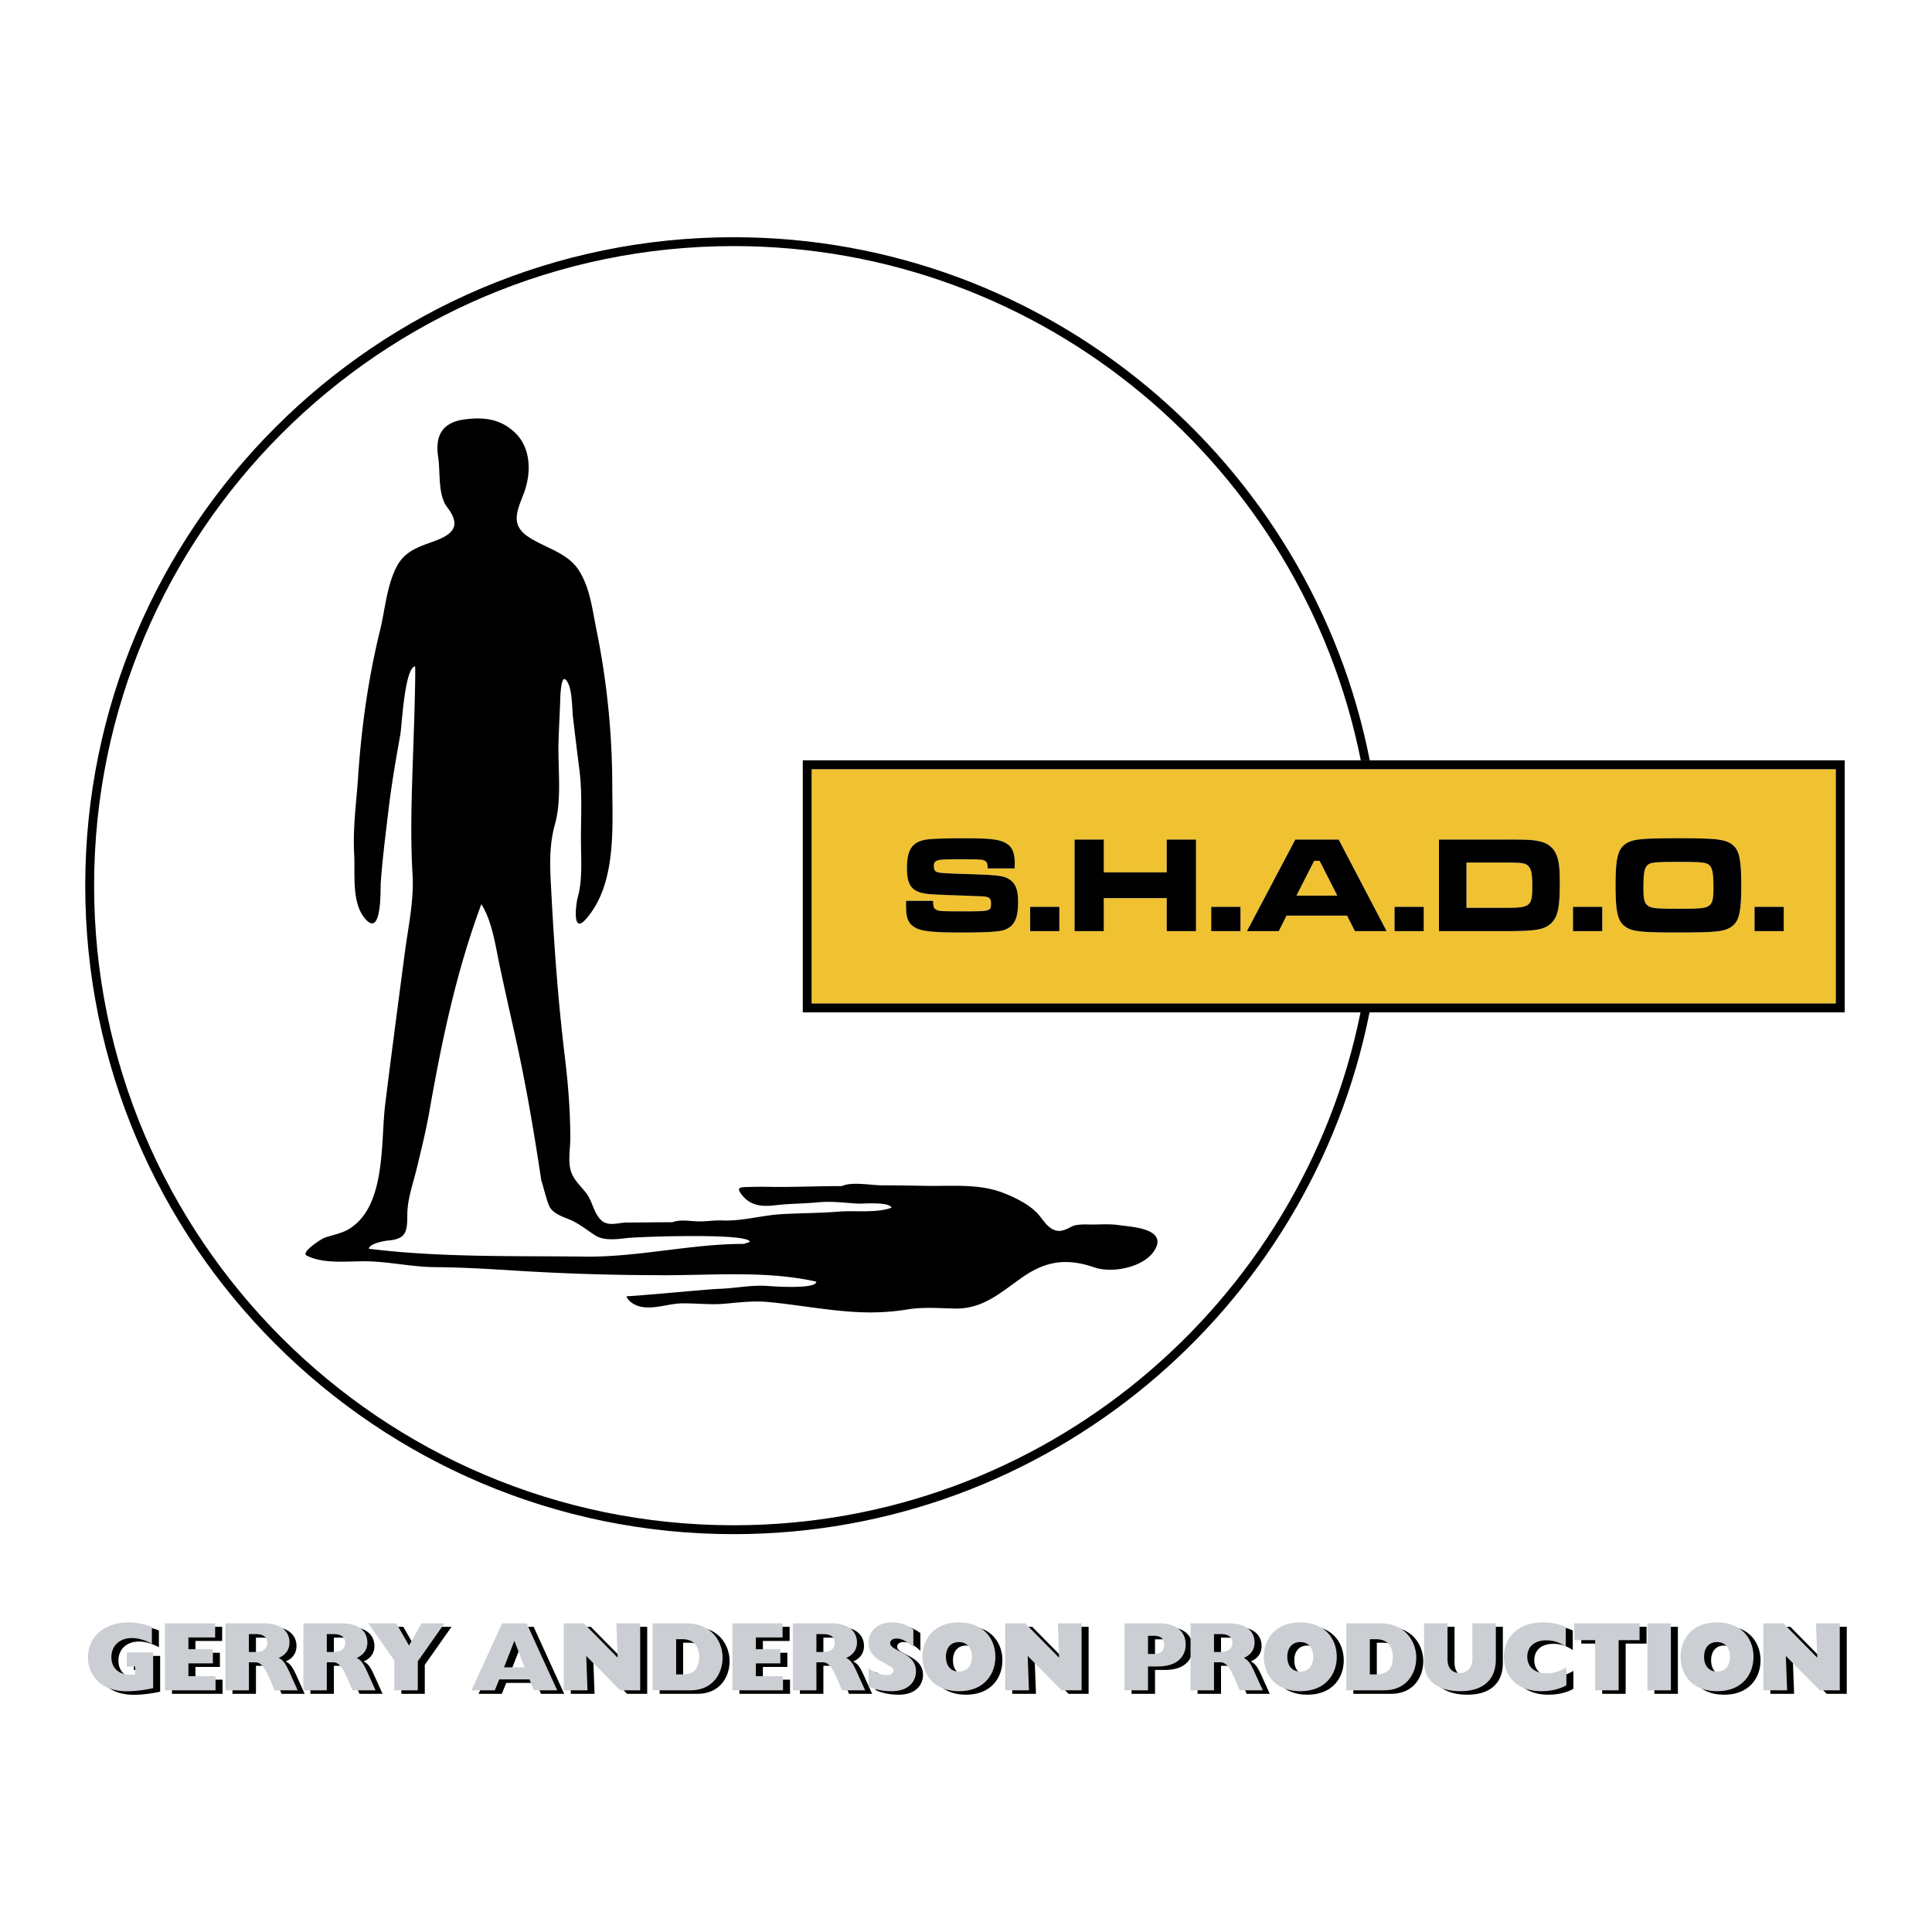
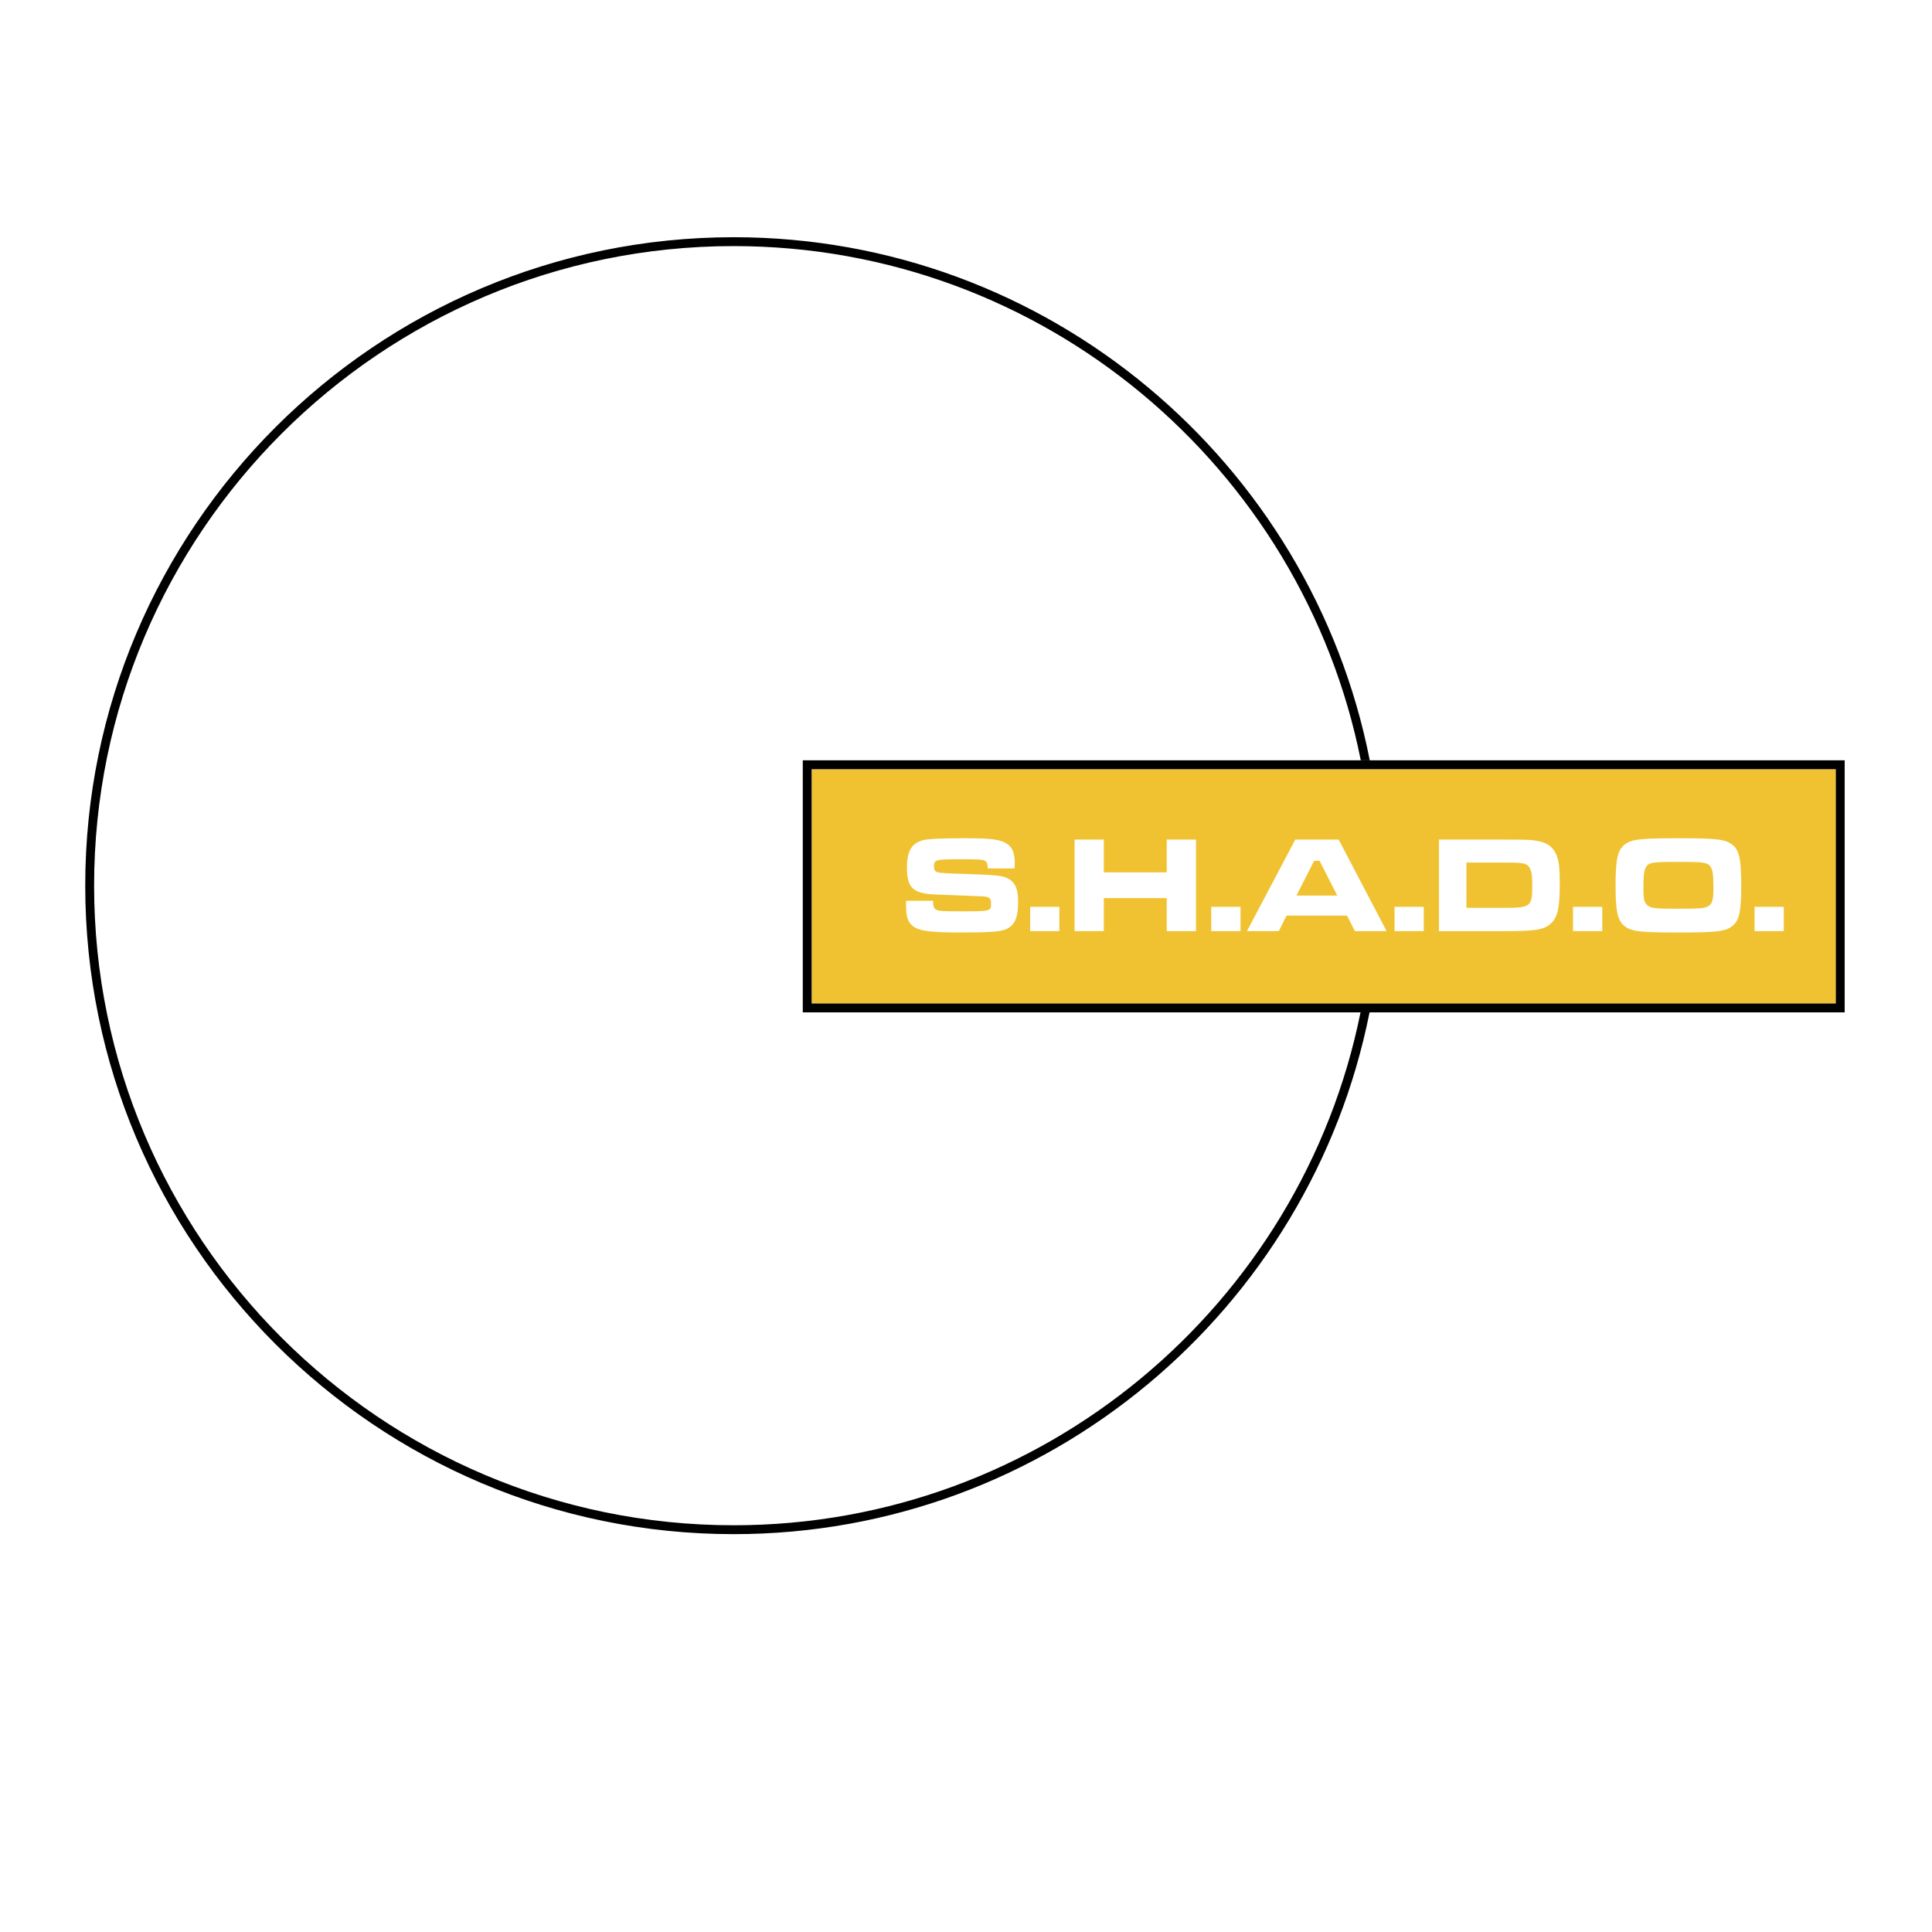
<svg xmlns="http://www.w3.org/2000/svg" width="2500" height="2500" viewBox="0 0 192.756 192.756">
  <g fill-rule="evenodd" clip-rule="evenodd">
    <path fill="#fff" d="M0 0h192.756v192.756H0V0z" />
-     <path d="M62.486 123.524c-.955.118-2.245.276-3.104-.272-.827-.53-1.594-1.169-2.505-1.558-.766-.326-1.798-.618-2.126-1.476-.304-.791-.488-1.647-.748-2.454-.731-4.881-1.553-9.712-2.632-14.528-.527-2.35-1.055-4.696-1.552-7.052-.403-1.915-.728-4.292-1.794-5.977-2.53 6.805-3.949 13.648-5.205 20.777-.332 1.887-.799 3.74-1.245 5.602-.374 1.565-.942 3.046-.94 4.672.002 1.725-.18 2.357-1.935 2.511-.397.034-1.894.326-1.894.817 7.12.885 14.396.699 21.566.784 5.314.063 10.566-1.27 15.857-1.27l.581-.194c0-.921-11.216-.515-12.324-.382z" fill="#fff" />
-     <path d="M73.196 24.553c-35.184 0-63.807 28.625-63.807 63.81 0 35.187 28.624 63.813 63.807 63.813 30.855 0 56.662-22.021 62.544-51.171H80.093V75.856h55.673c-5.83-29.216-31.666-51.303-62.57-51.303zm10.808 93.78c.976-.459 2.869-.082 3.932-.077 1.503.005 3.007.029 4.51.055 2.516.042 5.244-.233 7.636.696 1.148.446 2.488 1.097 3.363 1.983.607.615 1.023 1.563 1.938 1.783.602.147 1.176-.228 1.705-.477.537-.155 1.117-.138 1.668-.128.994.018 1.889-.087 2.895.064 1.213.174 4.902.323 3.531 2.523-1.064 1.707-4.229 2.301-5.994 1.693-2.732-.94-4.816-.672-7.205 1.001-2.156 1.512-3.922 3.163-6.716 3.103-1.614-.033-3.14-.169-4.747.092-1.668.27-3.314.347-5.003.26-2.985-.152-5.925-.729-8.897-1.005-1.527-.143-2.907.055-4.417.18-1.379.112-2.766-.061-4.145-.045-1.248.021-2.458.496-3.712.394-.603-.049-1.175-.263-1.603-.701-.03-.032-.356-.413-.137-.413 0 .073 8.203-.701 9.116-.728 1.633-.048 3.191-.4 4.83-.288.487.034 4.892.362 4.892-.429-4.857-1.098-10.103-.643-15.043-.643-5.06 0-10.077-.145-15.127-.467-2.622-.165-5.244-.315-7.87-.338-2.334-.019-4.604-.559-6.934-.584-1.825-.021-4.18.295-5.872-.571-.634-.323 1.502-1.68 1.776-1.775.83-.291 1.707-.421 2.47-.889 3.706-2.28 3.127-8.672 3.585-12.38.627-5.073 1.299-10.142 1.967-15.209.335-2.537.916-5.151.768-7.713-.144-2.439-.147-4.893-.093-7.335.06-2.547.158-5.092.243-7.638.02-.582.178-5.862.092-5.847-1.038.182-1.306 5.896-1.459 6.765-.422 2.396-.85 4.8-1.141 7.217-.304 2.519-.63 5.047-.815 7.576-.044.608.139 5.617-1.566 3.614-1.371-1.612-.979-4.465-1.087-6.416-.147-2.611.22-5.166.395-7.765.328-4.906 1.01-9.796 2.184-14.573.513-2.091.678-4.584 1.728-6.487.88-1.567 2.363-1.914 3.914-2.508 1.886-.722 2.337-1.634 1.053-3.309-.944-1.232-.66-3.464-.891-4.973-.324-2.126.37-3.479 2.642-3.779 1.908-.25 3.6-.062 5.06 1.363 1.584 1.546 1.586 4.033.845 6-.655 1.736-1.393 3.126.452 4.357 1.625 1.086 3.89 1.567 5.006 3.301 1.134 1.739 1.373 3.94 1.776 5.931a78.349 78.349 0 0 1 1.586 15.486c.013 4.273.44 9.954-2.636 13.424-1.407 1.59-.974-1.582-.813-2.155.478-1.703.343-3.634.327-5.396-.025-2.533.157-4.923-.168-7.442a457.101 457.101 0 0 1-.634-5.195c-.101-.86-.04-3.091-.745-3.722-.495-.434-.523 2.088-.53 2.239-.049 1.281-.114 2.561-.159 3.842-.094 2.61.351 5.793-.35 8.312-.653 2.355-.498 4.464-.369 6.899.287 5.459.678 10.837 1.336 16.265.334 2.764.55 5.43.554 8.214.002 1.062-.269 2.359.093 3.376.303.854 1.012 1.45 1.54 2.158.616.828.718 2.049 1.542 2.715.707.559 1.679.156 2.473.156 1.521.001 3.018-.03 4.546-.03.733-.296 1.739-.106 2.508-.084.811.025 1.634-.124 2.469-.09 1.978.081 3.935-.516 5.905-.63 1.896-.109 3.822-.101 5.719-.254 1.65-.134 3.715.173 5.262-.392-.306-.633-2.882-.373-3.428-.407-1.306-.089-2.618-.252-3.927-.127-1.381.13-2.777.125-4.157.283-1.279.149-2.453.137-3.346-.929-.743-.881-.249-.86.578-.887a54.357 54.357 0 0 1 2.389-.009c2.284.025 4.628-.081 6.937-.081z" fill="#fff" />
    <path d="M135.74 101.005c-5.883 29.15-31.689 51.171-62.544 51.171-35.184 0-63.807-28.627-63.807-63.813 0-35.185 28.624-63.81 63.807-63.81 30.904 0 56.74 22.087 62.57 51.304h.896c-5.842-29.708-32.074-52.19-63.466-52.19-35.671 0-64.692 29.022-64.692 64.696 0 35.675 29.021 64.699 64.692 64.699 31.345 0 57.546-22.415 63.443-52.057h-.899z" />
    <path d="M167.453 90.665c2.277 0 2.715-.042 3.084-.329.316-.247.412-.644.412-1.738 0-1.364-.082-1.884-.33-2.192-.314-.362-.604-.414-3.268-.414-2.621 0-2.889.065-3.168.581-.158.319-.219.835-.219 1.984 0 1.156.082 1.519.416 1.779.35.287.802.329 3.073.329zM152.875 88.383c0-1.136-.094-1.649-.369-1.95-.287-.328-.656-.375-2.354-.375h-3.844v4.518h3.871c2.52-.001 2.696-.141 2.696-2.193zM131.111 85.887l-1.765 3.467h4.076l-1.766-3.467h-.545z" fill="#f0c231" />
    <path d="M80.977 76.743v23.375H183.16V76.743H80.977zm19.265 16.018c-.547.201-1.695.273-4.42.273-2.838 0-3.947-.134-4.589-.534-.629-.4-.835-.93-.835-2.152v-.475H93.1c0 .547.056.728.267.861.261.168.562.188 2.523.188 2.985 0 2.985 0 2.985-.817 0-.534-.207-.667-1.096-.688l-1.463-.058-.734-.027c-.647-.02-1.38-.048-2.215-.089-2.256-.072-2.879-.646-2.879-2.657 0-1.734.486-2.521 1.752-2.794.54-.103 1.777-.161 4.014-.161 2.606 0 3.579.12 4.221.561.541.356.768.937.768 1.98 0 .085 0 .274-.016.471h-2.68c-.029-.513-.07-.629-.277-.758-.23-.139-.58-.158-2.631-.158-2.25 0-2.462.054-2.462.718 0 .346.122.526.411.588.246.071 1.005.113 2.935.171 3.008.096 3.605.161 4.191.53.609.4.863 1.029.863 2.25-.001 1.655-.378 2.417-1.335 2.777zm5.451.139h-2.914v-2.424h2.914V92.9zm13.633 0h-2.92v-3.299h-6.279V92.9h-2.916v-9.134h2.916v3.27h6.279v-3.27h2.92V92.9zm4.438 0h-2.92v-2.424h2.92V92.9zm51.289-2.424h2.914V92.9h-2.914v-2.424zm-12.963-6.211c.697-.541 1.533-.633 5.453-.633 3.721 0 4.58.106 5.279.633.697.53.902 1.447.902 4.073 0 2.614-.205 3.533-.902 4.063-.699.541-1.547.633-5.369.633-3.816 0-4.666-.092-5.363-.633-.691-.53-.904-1.449-.904-4.063 0-2.627.212-3.529.904-4.073zm-5.151 6.211h2.92V92.9h-2.92v-2.424zm-13.373-6.71h6.586c2.328 0 2.643.013 3.43.174.895.181 1.504.702 1.779 1.557.201.636.258 1.217.258 2.695 0 2.39-.213 3.32-.877 3.937-.703.633-1.502.772-4.59.772h-6.586v-9.135zm-4.431 6.71h2.912V92.9h-2.912v-2.424zm-3.953 2.424l-.787-1.549h-6.039l-.773 1.549h-3.174l4.822-9.134h4.328l4.783 9.134h-3.16z" fill="#f0c231" />
    <path d="M184.045 75.856H80.093v25.148h103.951V75.856h.001zm-.885 24.262H80.977V76.743H183.16v23.375z" />
-     <path d="M74.676 118.424c-.827.026-1.32.006-.578.887.893 1.065 2.067 1.078 3.346.929 1.38-.158 2.776-.153 4.157-.283 1.309-.125 2.621.038 3.927.127.546.034 3.122-.226 3.428.407-1.547.564-3.611.258-5.262.392-1.896.153-3.823.145-5.719.254-1.97.114-3.927.711-5.905.63-.835-.034-1.659.115-2.469.09-.769-.022-1.774-.212-2.508.084-1.528 0-3.024.031-4.546.03-.794 0-1.766.402-2.473-.156-.824-.666-.926-1.887-1.542-2.715-.528-.708-1.236-1.304-1.54-2.158-.362-1.017-.091-2.314-.093-3.376-.004-2.784-.22-5.45-.554-8.214-.659-5.428-1.05-10.805-1.336-16.265-.129-2.436-.284-4.544.369-6.899.701-2.519.256-5.702.35-8.312.045-1.282.109-2.562.159-3.842.007-.15.035-2.673.53-2.239.705.631.644 2.862.745 3.722.203 1.732.411 3.464.634 5.195.325 2.52.143 4.909.168 7.442.017 1.762.151 3.693-.327 5.396-.16.573-.594 3.745.813 2.155 3.076-3.471 2.648-9.151 2.636-13.424A78.349 78.349 0 0 0 59.5 62.795c-.403-1.99-.642-4.191-1.776-5.931-1.116-1.734-3.38-2.215-5.006-3.301-1.845-1.231-1.107-2.621-.452-4.357.741-1.968.739-4.455-.845-6-1.46-1.425-3.152-1.613-5.06-1.363-2.272.3-2.966 1.653-2.642 3.779.231 1.509-.053 3.741.891 4.973 1.284 1.674.833 2.586-1.053 3.309-1.55.594-3.034.941-3.914 2.508-1.05 1.903-1.214 4.396-1.728 6.487-1.174 4.777-1.855 9.667-2.184 14.573-.175 2.6-.542 5.154-.395 7.765.109 1.951-.284 4.804 1.087 6.416 1.706 2.003 1.522-3.006 1.566-3.614.185-2.529.512-5.057.815-7.576.291-2.417.718-4.821 1.141-7.217.153-.869.421-6.583 1.459-6.765.086-.015-.072 5.265-.092 5.847-.085 2.546-.183 5.091-.243 7.638-.054 2.442-.05 4.896.093 7.335.148 2.562-.433 5.177-.768 7.713-.668 5.068-1.34 10.136-1.967 15.209-.458 3.708.121 10.1-3.585 12.38-.763.468-1.64.598-2.47.889-.274.096-2.41 1.452-1.776 1.775 1.692.866 4.047.551 5.872.571 2.329.025 4.6.565 6.934.584 2.626.022 5.248.173 7.87.338 5.05.322 10.067.467 15.127.467 4.941 0 10.187-.455 15.043.643 0 .791-4.405.463-4.892.429-1.639-.112-3.197.24-4.83.288-.913.026-9.116.801-9.116.728-.219 0 .107.381.137.413.427.438 1 .652 1.603.701 1.254.103 2.464-.373 3.712-.394 1.379-.016 2.766.157 4.145.045 1.511-.125 2.891-.322 4.417-.18 2.972.275 5.912.853 8.897 1.005 1.688.087 3.334.01 5.003-.26 1.606-.261 3.132-.125 4.747-.092 2.794.061 4.56-1.591 6.716-3.103 2.389-1.673 4.473-1.941 7.205-1.001 1.766.607 4.93.014 5.994-1.693 1.371-2.2-2.318-2.35-3.531-2.523-1.006-.151-1.9-.047-2.895-.064-.551-.01-1.131-.027-1.668.128-.529.249-1.104.624-1.705.477-.914-.22-1.33-1.168-1.938-1.783-.875-.887-2.215-1.537-3.363-1.983-2.393-.93-5.121-.654-7.636-.696-1.503-.025-3.007-.05-4.51-.055-1.063-.005-2.957-.382-3.932.077-2.309 0-4.653.106-6.939.082a51.344 51.344 0 0 0-2.387.008zm-.447 5.678c-5.291 0-10.542 1.333-15.857 1.27-7.17-.085-14.446.101-21.566-.784 0-.491 1.497-.783 1.894-.817 1.755-.153 1.938-.786 1.935-2.511-.002-1.626.566-3.106.94-4.672.446-1.861.913-3.715 1.245-5.602 1.256-7.129 2.675-13.973 5.205-20.777 1.066 1.685 1.391 4.062 1.794 5.977.497 2.355 1.025 4.702 1.552 7.052 1.079 4.816 1.901 9.647 2.632 14.528.259.807.444 1.663.748 2.454.328.857 1.36 1.149 2.126 1.476.911.389 1.678 1.027 2.505 1.558.86.549 2.149.391 3.104.272 1.108-.134 12.324-.539 12.324.383-.193.063-.388.128-.581.193zM100.713 87.736c-.586-.37-1.184-.435-4.191-.53-1.93-.058-2.689-.1-2.935-.171-.289-.062-.411-.242-.411-.588 0-.665.213-.718 2.462-.718 2.051 0 2.401.019 2.631.158.207.129.248.245.277.758h2.68c.016-.197.016-.386.016-.471 0-1.043-.227-1.625-.768-1.98-.643-.441-1.615-.561-4.221-.561-2.236 0-3.474.059-4.014.161-1.267.273-1.752 1.06-1.752 2.794 0 2.011.624 2.585 2.879 2.657.835.041 1.568.069 2.215.089l.734.027 1.463.058c.889.022 1.096.155 1.096.688 0 .817 0 .817-2.985.817-1.962 0-2.262-.02-2.523-.188-.211-.134-.267-.314-.267-.861h-2.702v.475c0 1.222.206 1.751.835 2.152.642.399 1.751.534 4.589.534 2.725 0 3.873-.073 4.42-.273.957-.36 1.334-1.122 1.334-2.775.001-1.222-.253-1.851-.862-2.252zM102.779 92.9h2.914v-2.424h-2.914V92.9zM116.406 87.035h-6.279v-3.269h-2.916V92.9h2.916v-3.299h6.279V92.9h2.92v-9.134h-2.92v3.269zM120.844 92.9h2.92v-2.424h-2.92V92.9zM133.559 83.766h-4.328l-4.822 9.134h3.174l.773-1.549h6.039l.787 1.549h3.16l-4.783-9.134zm-4.213 5.588l1.766-3.467h.545l1.766 3.467h-4.077zM142.047 90.476h-2.912V92.9h2.912v-2.424zM154.742 92.128c.664-.616.877-1.546.877-3.937 0-1.478-.057-2.06-.258-2.695-.275-.855-.885-1.375-1.779-1.557-.787-.161-1.102-.174-3.43-.174h-6.586V92.9h6.586c3.088 0 3.887-.139 4.59-.772zm-8.433-6.071h3.844c1.697 0 2.066.048 2.354.375.275.301.369.814.369 1.95 0 2.052-.176 2.192-2.695 2.192h-3.871v-4.517h-.001zM159.859 90.476h-2.92V92.9h2.92v-2.424zM162.09 92.401c.697.541 1.547.633 5.363.633 3.822 0 4.67-.092 5.369-.633.697-.53.902-1.449.902-4.063 0-2.626-.205-3.543-.902-4.073-.699-.526-1.559-.633-5.279-.633-3.92 0-4.756.092-5.453.633-.691.544-.904 1.447-.904 4.073 0 2.614.212 3.533.904 4.063zm2.094-5.828c.279-.516.547-.581 3.168-.581 2.664 0 2.953.052 3.268.414.248.308.33.829.33 2.192 0 1.095-.096 1.491-.412 1.738-.369.287-.807.329-3.084.329-2.271 0-2.723-.042-3.072-.329-.334-.261-.416-.623-.416-1.779-.001-1.149.059-1.665.218-1.984zM177.967 90.476h-2.914V92.9h2.914v-2.424zM15.979 168.776c-.781.188-1.82.313-2.625.313-2.871 0-3.88-1.902-3.88-3.358 0-2.08 1.646-3.512 4.045-3.512.795 0 1.599.156 2.336.451v1.676c-.687-.372-1.362-.568-1.991-.568-1.224 0-2.048.765-2.048 1.9 0 1.206.921 1.93 2.37 1.727v-.785h-.833v-1.412h2.625v3.568h.001zM17.157 162.308h5.008v1.413H19.5v1.175h2.44v1.412H19.5v1.273h2.703v1.411h-5.046v-6.684zM25.537 165.172v-1.786h.687c.734 0 1.146.295 1.146.883s-.443.903-1.196.903h-.637zm-2.343 3.82h2.342v-2.793h.637c.635 0 1.01.657 1.5 1.804l.42.989h2.304l-.793-1.764c-.363-.794-.621-1.253-1.1-1.461.716-.313 1.076-.841 1.076-1.548 0-1.05-.772-1.912-2.576-1.912h-3.811v6.685h.001zM33.309 165.172v-1.786h.683c.738 0 1.146.295 1.146.883s-.437.903-1.192.903h-.637zm-2.343 3.82h2.342v-2.793h.637c.634 0 1.007.657 1.499 1.804l.421.989h2.302l-.794-1.764c-.361-.794-.615-1.253-1.096-1.461.713-.313 1.078-.841 1.078-1.548 0-1.05-.776-1.912-2.578-1.912h-3.811v6.685zM40.039 166.014l-2.595-3.706h2.791l1.278 2.215 1.242-2.215h2.292l-2.667 3.793v2.891h-2.341v-2.978zM50.989 166.699l1.03-2.646 1.02 2.646h-2.05zm-3.243 2.293h2.322l.439-1.086h3.022l.438 1.086h2.324l-3.048-6.685h-2.449l-3.048 6.685zM56.947 162.308h1.999l3.379 3.432-.126-3.432h2.372v6.684H62.57l-3.38-3.43.129 3.43h-2.372v-6.684zM68.157 167.405v-3.509h.627c1.264 0 1.665.872 1.665 1.754 0 1.195-.538 1.755-1.674 1.755h-.618zm-2.344 1.587h3.771c2.278 0 3.207-1.734 3.207-3.252 0-1.552-1.038-3.433-3.624-3.433h-3.354v6.685zM73.773 162.308h5.008v1.413h-2.668v1.175h2.441v1.412h-2.441v1.273h2.707v1.411h-5.047v-6.684zM82.149 165.172v-1.786h.689c.733 0 1.146.295 1.146.883s-.441.903-1.197.903h-.638zm-2.342 3.82h2.342v-2.793h.639c.639 0 1.011.657 1.5 1.804l.419.989h2.306l-.795-1.764c-.361-.794-.616-1.253-1.098-1.461.717-.313 1.08-.841 1.08-1.548 0-1.05-.774-1.912-2.578-1.912h-3.814v6.685h-.001zM87.355 166.808c.646.44 1.266.668 1.823.668.43 0 .667-.198.667-.464 0-.725-2.49-.823-2.49-2.781 0-.845.589-2.011 2.36-2.011.795 0 1.442.216 2.111.716v1.764c-.649-.597-1.168-.872-1.667-.872-.394 0-.649.177-.649.46 0 .815 2.578.903 2.578 2.805 0 .96-.676 1.987-2.42 1.987-.863 0-1.637-.147-2.313-.46v-1.812zM95.078 165.65c0-.902.49-1.471 1.293-1.471.795 0 1.297.568 1.297 1.471s-.502 1.469-1.297 1.469c-.804 0-1.293-.566-1.293-1.469zm-2.343 0c0 1.853 1.224 3.429 3.636 3.429 2.549 0 3.637-1.723 3.637-3.429 0-1.726-1.119-3.431-3.637-3.431-2.488.001-3.636 1.658-3.636 3.431zM100.988 162.308h1.996l3.383 3.432-.125-3.432h2.369v6.684h-2l-3.381-3.43.129 3.43h-2.371v-6.684zM115.236 165.365v-1.812h.568c.754 0 1.039.312 1.039.891 0 .569-.295.921-1.029.921h-.578zm-2.341 3.627h2.342v-2.382h.98c2.117 0 2.783-1.156 2.783-2.194 0-1.079-.715-2.108-2.656-2.108h-3.449v6.684zM121.822 165.172v-1.786h.686c.736 0 1.146.295 1.146.883s-.439.903-1.197.903h-.635zm-2.342 3.82h2.342v-2.793h.635c.639 0 1.01.657 1.5 1.804l.422.989h2.303l-.793-1.764c-.361-.794-.617-1.253-1.098-1.461.715-.313 1.076-.841 1.076-1.548 0-1.05-.77-1.912-2.576-1.912h-3.811v6.685zM129.133 165.65c0-.902.49-1.471 1.297-1.471.793 0 1.293.568 1.293 1.471s-.5 1.469-1.293 1.469c-.807 0-1.297-.566-1.297-1.469zm-2.342 0c0 1.853 1.227 3.429 3.639 3.429 2.547 0 3.635-1.723 3.635-3.429 0-1.726-1.119-3.431-3.635-3.431-2.492.001-3.639 1.658-3.639 3.431zM137.365 167.405v-3.509h.629c1.266 0 1.666.872 1.666 1.754 0 1.195-.539 1.755-1.678 1.755h-.617zm-2.344 1.587h3.777c2.271 0 3.203-1.734 3.203-3.252 0-1.552-1.039-3.433-3.627-3.433h-3.354v6.685h.001zM149.939 165.924c0 1.96-1.213 3.155-3.541 3.155-2.316 0-3.619-1.087-3.619-2.909v-3.862h2.34v3.569c0 .94.5 1.392 1.225 1.392.717 0 1.254-.451 1.254-1.512v-3.449h2.342v3.616h-.001zM156.977 168.492c-.695.393-1.568.587-2.488.587-2.795 0-3.756-1.869-3.756-3.4 0-1.949 1.424-3.459 3.871-3.459.883 0 1.668.156 2.312.451v1.951c-.674-.434-1.262-.618-1.938-.618-1.178 0-1.902.628-1.902 1.646 0 .999.746 1.646 1.922 1.646.676 0 1.225-.166 1.979-.587v1.783zM157.764 163.984v-1.676h6.513v1.676h-2.086v5.008h-2.341v-5.008h-2.086zM165.061 162.308h2.341v6.683h-2.341v-6.683zM170.719 165.65c0-.902.488-1.471 1.291-1.471.795 0 1.295.568 1.295 1.471s-.5 1.469-1.295 1.469c-.803 0-1.291-.566-1.291-1.469zm-2.346 0c0 1.853 1.229 3.429 3.637 3.429 2.547 0 3.639-1.723 3.639-3.429 0-1.726-1.119-3.431-3.639-3.431-2.487.001-3.637 1.658-3.637 3.431zM176.627 162.308h1.998l3.381 3.432-.127-3.432h2.373v6.684h-2l-3.381-3.43.127 3.43h-2.371v-6.684z" />
-     <path d="M15.28 168.427a12.57 12.57 0 0 1-2.625.312c-2.873 0-3.881-1.899-3.881-3.36 0-2.078 1.643-3.509 4.046-3.509.793 0 1.598.159 2.333.451v1.676c-.686-.372-1.363-.567-1.992-.567-1.223 0-2.047.764-2.047 1.9 0 1.207.921 1.931 2.373 1.726v-.784h-.833v-1.412h2.625v3.567h.001zM16.454 161.959h5.011v1.41h-2.667v1.175h2.441v1.413h-2.441v1.273h2.707v1.411h-5.051v-6.682zM24.833 164.819v-1.784h.687c.736 0 1.148.294 1.148.882 0 .59-.442.902-1.197.902h-.638zm-2.341 3.822h2.342v-2.792h.638c.635 0 1.01.657 1.5 1.803l.419.989h2.306l-.795-1.763c-.362-.793-.615-1.255-1.098-1.461.715-.313 1.079-.844 1.079-1.549 0-1.049-.776-1.909-2.578-1.909h-3.814v6.682h.001zM32.605 164.819v-1.784h.688c.735 0 1.147.294 1.147.882 0 .59-.443.902-1.197.902h-.638zm-2.34 3.822h2.34v-2.792h.639c.638 0 1.009.657 1.497 1.803l.426.989h2.299l-.791-1.763c-.363-.793-.619-1.255-1.097-1.461.714-.313 1.075-.844 1.075-1.549 0-1.049-.773-1.909-2.576-1.909h-3.812v6.682zM39.34 165.661l-2.599-3.702h2.796l1.273 2.214 1.244-2.214h2.294l-2.664 3.791v2.891H39.34v-2.98zM50.29 166.348l1.028-2.645 1.02 2.645H50.29zm-3.248 2.293h2.324l.442-1.087h3.018l.441 1.087h2.323l-3.049-6.682h-2.45l-3.049 6.682zM56.248 161.959h2l3.378 3.43-.127-3.43h2.372v6.682h-2l-3.381-3.429.127 3.429h-2.369v-6.682zM67.459 167.055v-3.509h.627c1.263 0 1.664.872 1.664 1.754 0 1.197-.538 1.755-1.674 1.755h-.617zm-2.345 1.586h3.774c2.276 0 3.203-1.735 3.203-3.252 0-1.55-1.035-3.43-3.627-3.43h-3.351v6.682h.001zM73.074 161.959h5.006v1.41h-2.666v1.175h2.441v1.413h-2.441v1.273h2.706v1.411h-5.046v-6.682zM81.453 164.819v-1.784h.683c.736 0 1.145.294 1.145.882 0 .59-.436.902-1.191.902h-.637zm-2.342 3.822h2.342v-2.792h.637c.633 0 1.006.657 1.499 1.803l.422.989h2.301l-.794-1.763c-.361-.793-.614-1.255-1.096-1.461.713-.313 1.078-.844 1.078-1.549 0-1.049-.772-1.909-2.577-1.909h-3.812v6.682zM86.654 166.457c.647.438 1.265.666 1.824.666.43 0 .665-.196.665-.46 0-.724-2.489-.823-2.489-2.784 0-.844.59-2.01 2.364-2.01.794 0 1.439.216 2.107.717v1.764c-.65-.6-1.168-.872-1.667-.872-.393 0-.648.178-.648.462 0 .812 2.578.898 2.578 2.8 0 .961-.674 1.99-2.418 1.99-.866 0-1.637-.147-2.316-.459v-1.814zM94.377 165.3c0-.901.49-1.47 1.296-1.47.792 0 1.292.568 1.292 1.47s-.5 1.472-1.292 1.472c-.806-.001-1.296-.571-1.296-1.472zm-2.341 0c0 1.852 1.224 3.43 3.637 3.43 2.548 0 3.636-1.725 3.636-3.43 0-1.725-1.119-3.431-3.636-3.431-2.49 0-3.637 1.658-3.637 3.431zM100.287 161.959h2l3.379 3.43-.125-3.43h2.369v6.682h-1.996l-3.381-3.429.125 3.429h-2.371v-6.682zM114.537 165.016v-1.813h.566c.754 0 1.041.314 1.041.893 0 .567-.295.921-1.029.921h-.578v-.001zm-2.342 3.625h2.342v-2.38h.98c2.117 0 2.781-1.157 2.781-2.196 0-1.078-.713-2.105-2.656-2.105h-3.447v6.681zM121.121 164.819v-1.784h.686c.734 0 1.148.294 1.148.882 0 .59-.439.902-1.195.902h-.639zm-2.342 3.822h2.342v-2.792h.639c.637 0 1.01.657 1.5 1.803l.42.989h2.305l-.795-1.763c-.363-.793-.617-1.255-1.1-1.461.717-.313 1.08-.844 1.08-1.549 0-1.049-.775-1.909-2.578-1.909h-3.812v6.682h-.001zM128.436 165.3c0-.901.49-1.47 1.291-1.47.795 0 1.295.568 1.295 1.47s-.5 1.472-1.295 1.472c-.801-.001-1.291-.571-1.291-1.472zm-2.342 0c0 1.852 1.225 3.43 3.633 3.43 2.551 0 3.641-1.725 3.641-3.43 0-1.725-1.119-3.431-3.641-3.431-2.485 0-3.633 1.658-3.633 3.431zM136.67 167.055v-3.509h.625c1.264 0 1.664.872 1.664 1.754 0 1.197-.539 1.755-1.676 1.755h-.613zm-2.346 1.586h3.773c2.275 0 3.205-1.735 3.205-3.252 0-1.55-1.041-3.43-3.627-3.43h-3.352v6.682h.001zM149.24 165.575c0 1.958-1.213 3.154-3.537 3.154-2.322 0-3.625-1.087-3.625-2.911v-3.859h2.342v3.566c0 .94.5 1.392 1.225 1.392.719 0 1.254-.451 1.254-1.51v-3.448h2.342v3.616h-.001zM156.279 168.144c-.699.392-1.568.586-2.492.586-2.793 0-3.75-1.872-3.75-3.4 0-1.951 1.42-3.46 3.869-3.46.881 0 1.664.159 2.312.451v1.95c-.676-.432-1.262-.615-1.941-.615-1.174 0-1.898.625-1.898 1.645 0 1 .744 1.647 1.92 1.647.676 0 1.225-.166 1.98-.589v1.785zM157.064 163.636v-1.677h6.516v1.677h-2.088v5.005h-2.342v-5.005h-2.086zM164.363 161.959h2.342v6.682h-2.342v-6.682zM170.018 165.3c0-.901.488-1.47 1.295-1.47.791 0 1.293.568 1.293 1.47s-.502 1.472-1.293 1.472c-.807-.001-1.295-.571-1.295-1.472zm-2.344 0c0 1.852 1.227 3.43 3.639 3.43 2.547 0 3.633-1.725 3.633-3.43 0-1.725-1.115-3.431-3.633-3.431-2.493 0-3.639 1.658-3.639 3.431zM175.928 161.959h2l3.381 3.43-.131-3.43h2.375v6.682h-2.004l-3.377-3.429.129 3.429h-2.373v-6.682z" fill="#cbcfd3" />
  </g>
</svg>